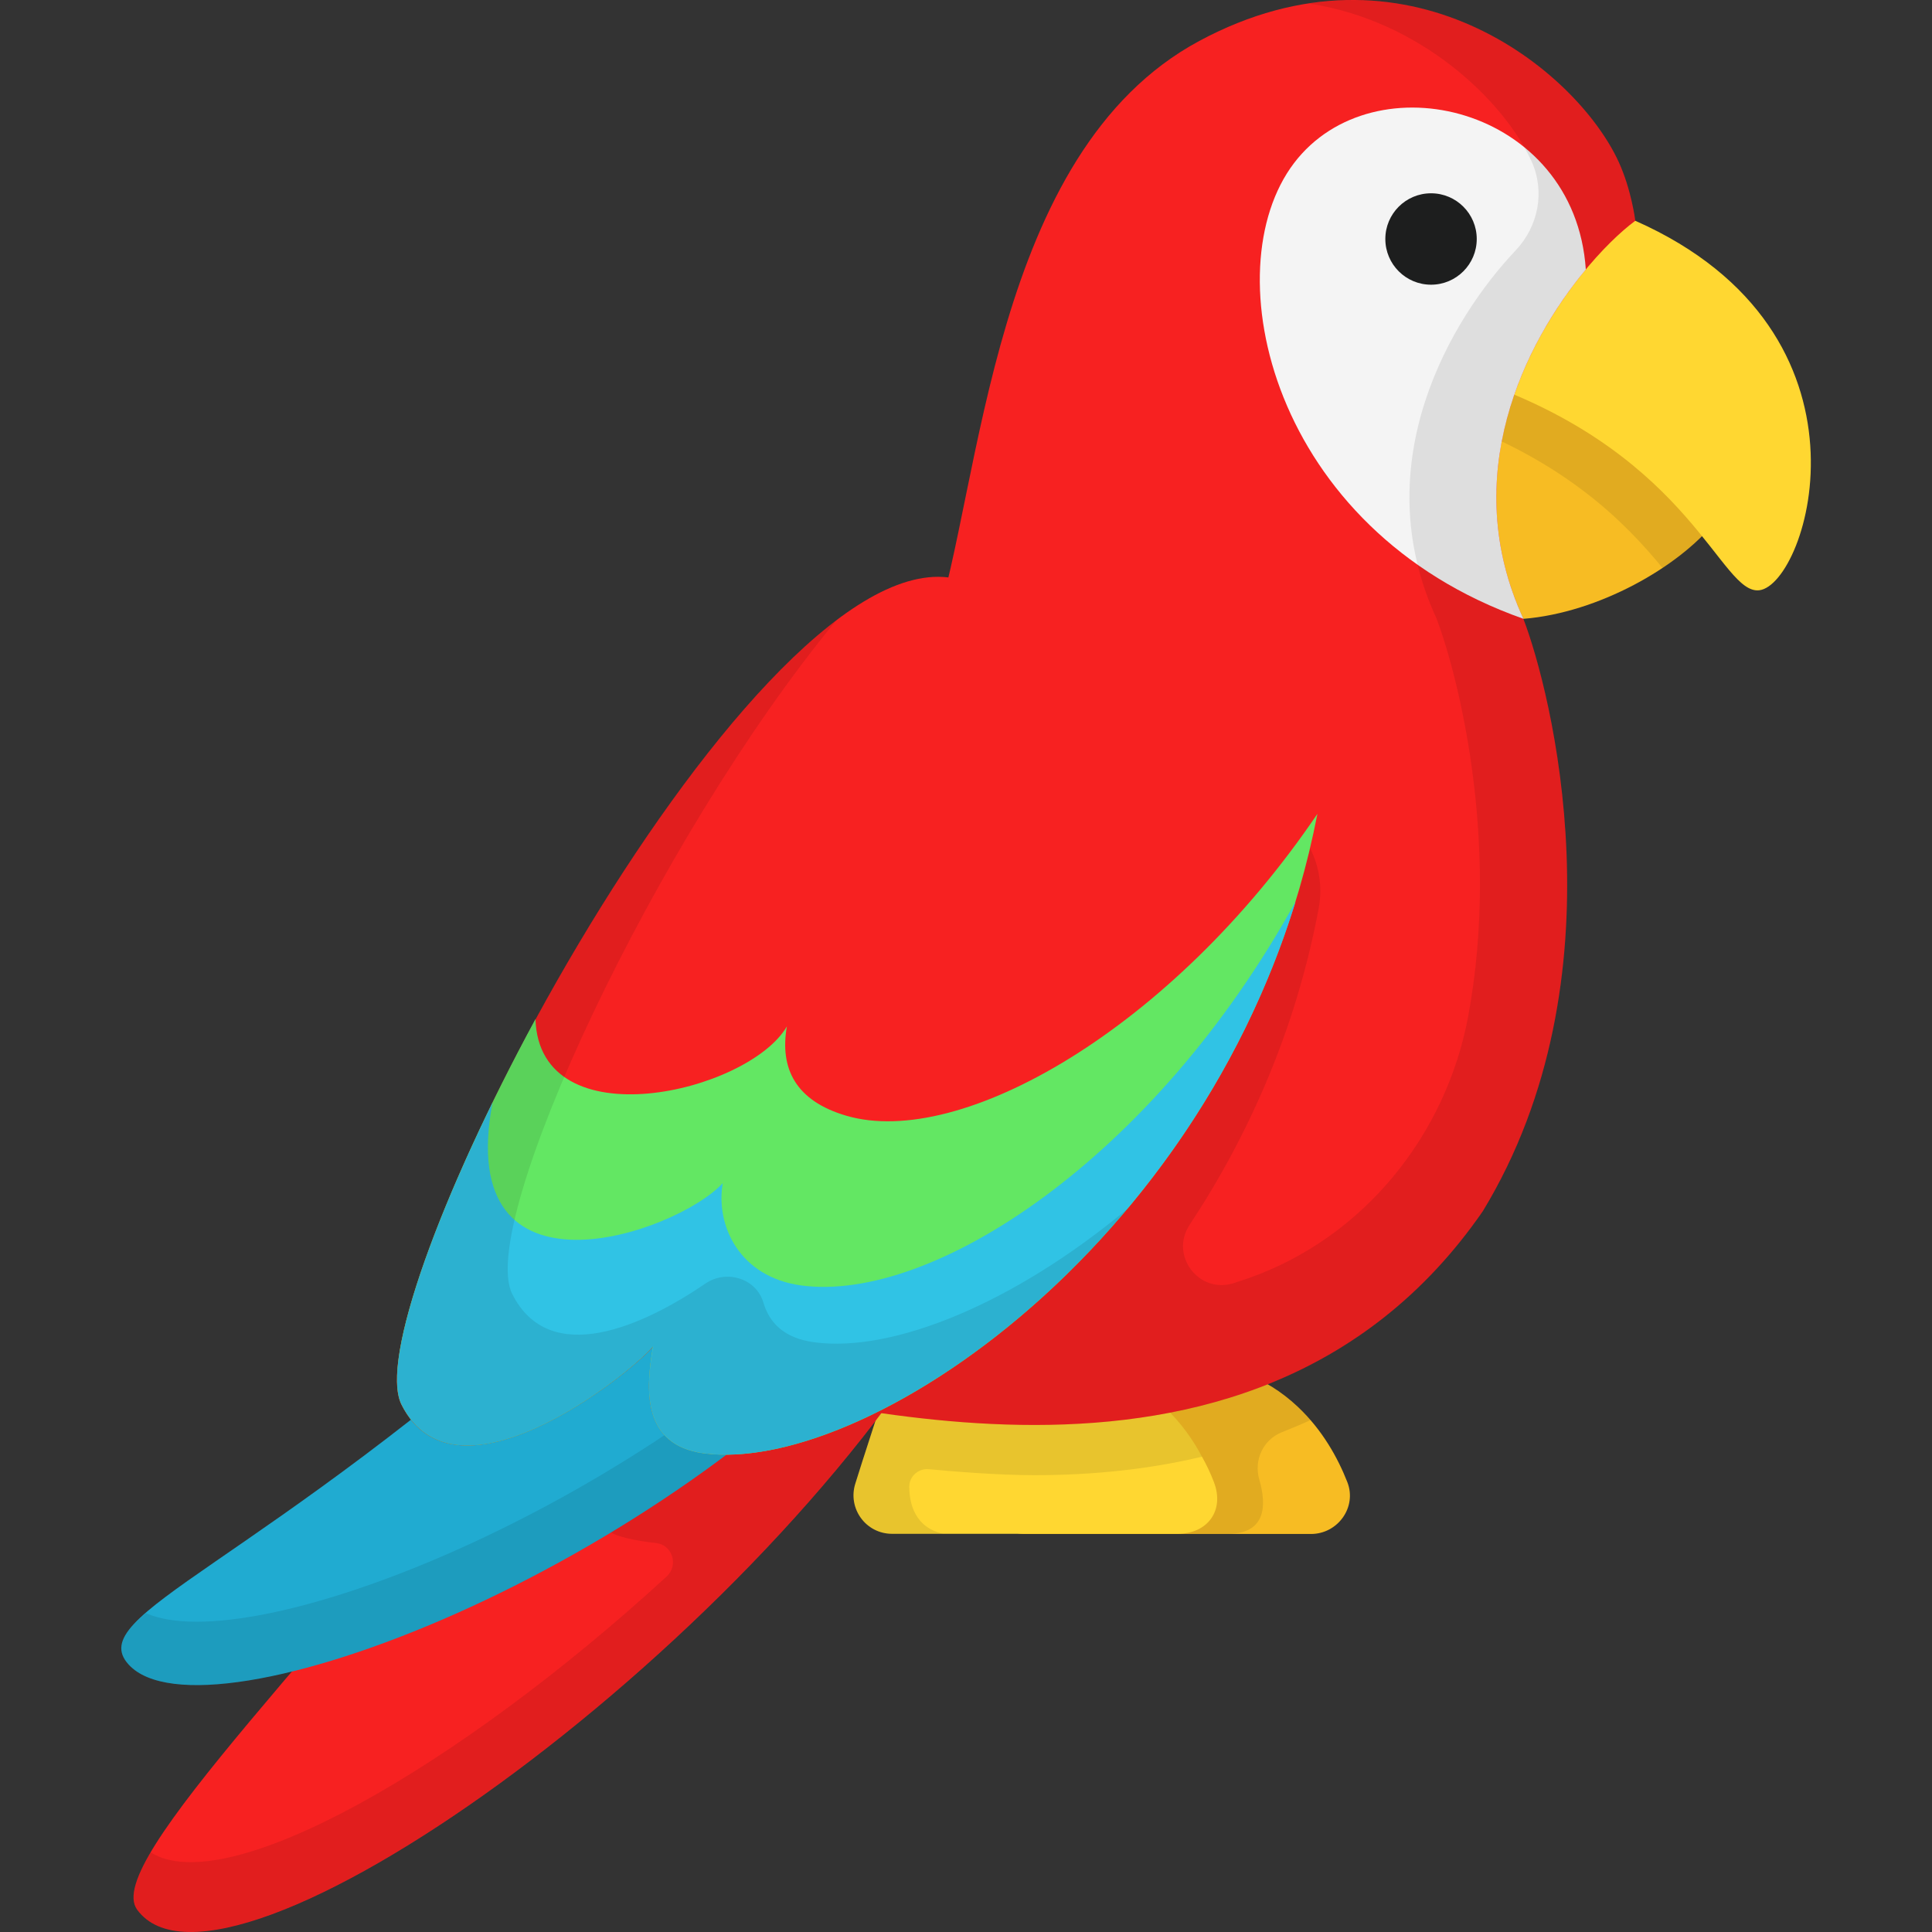
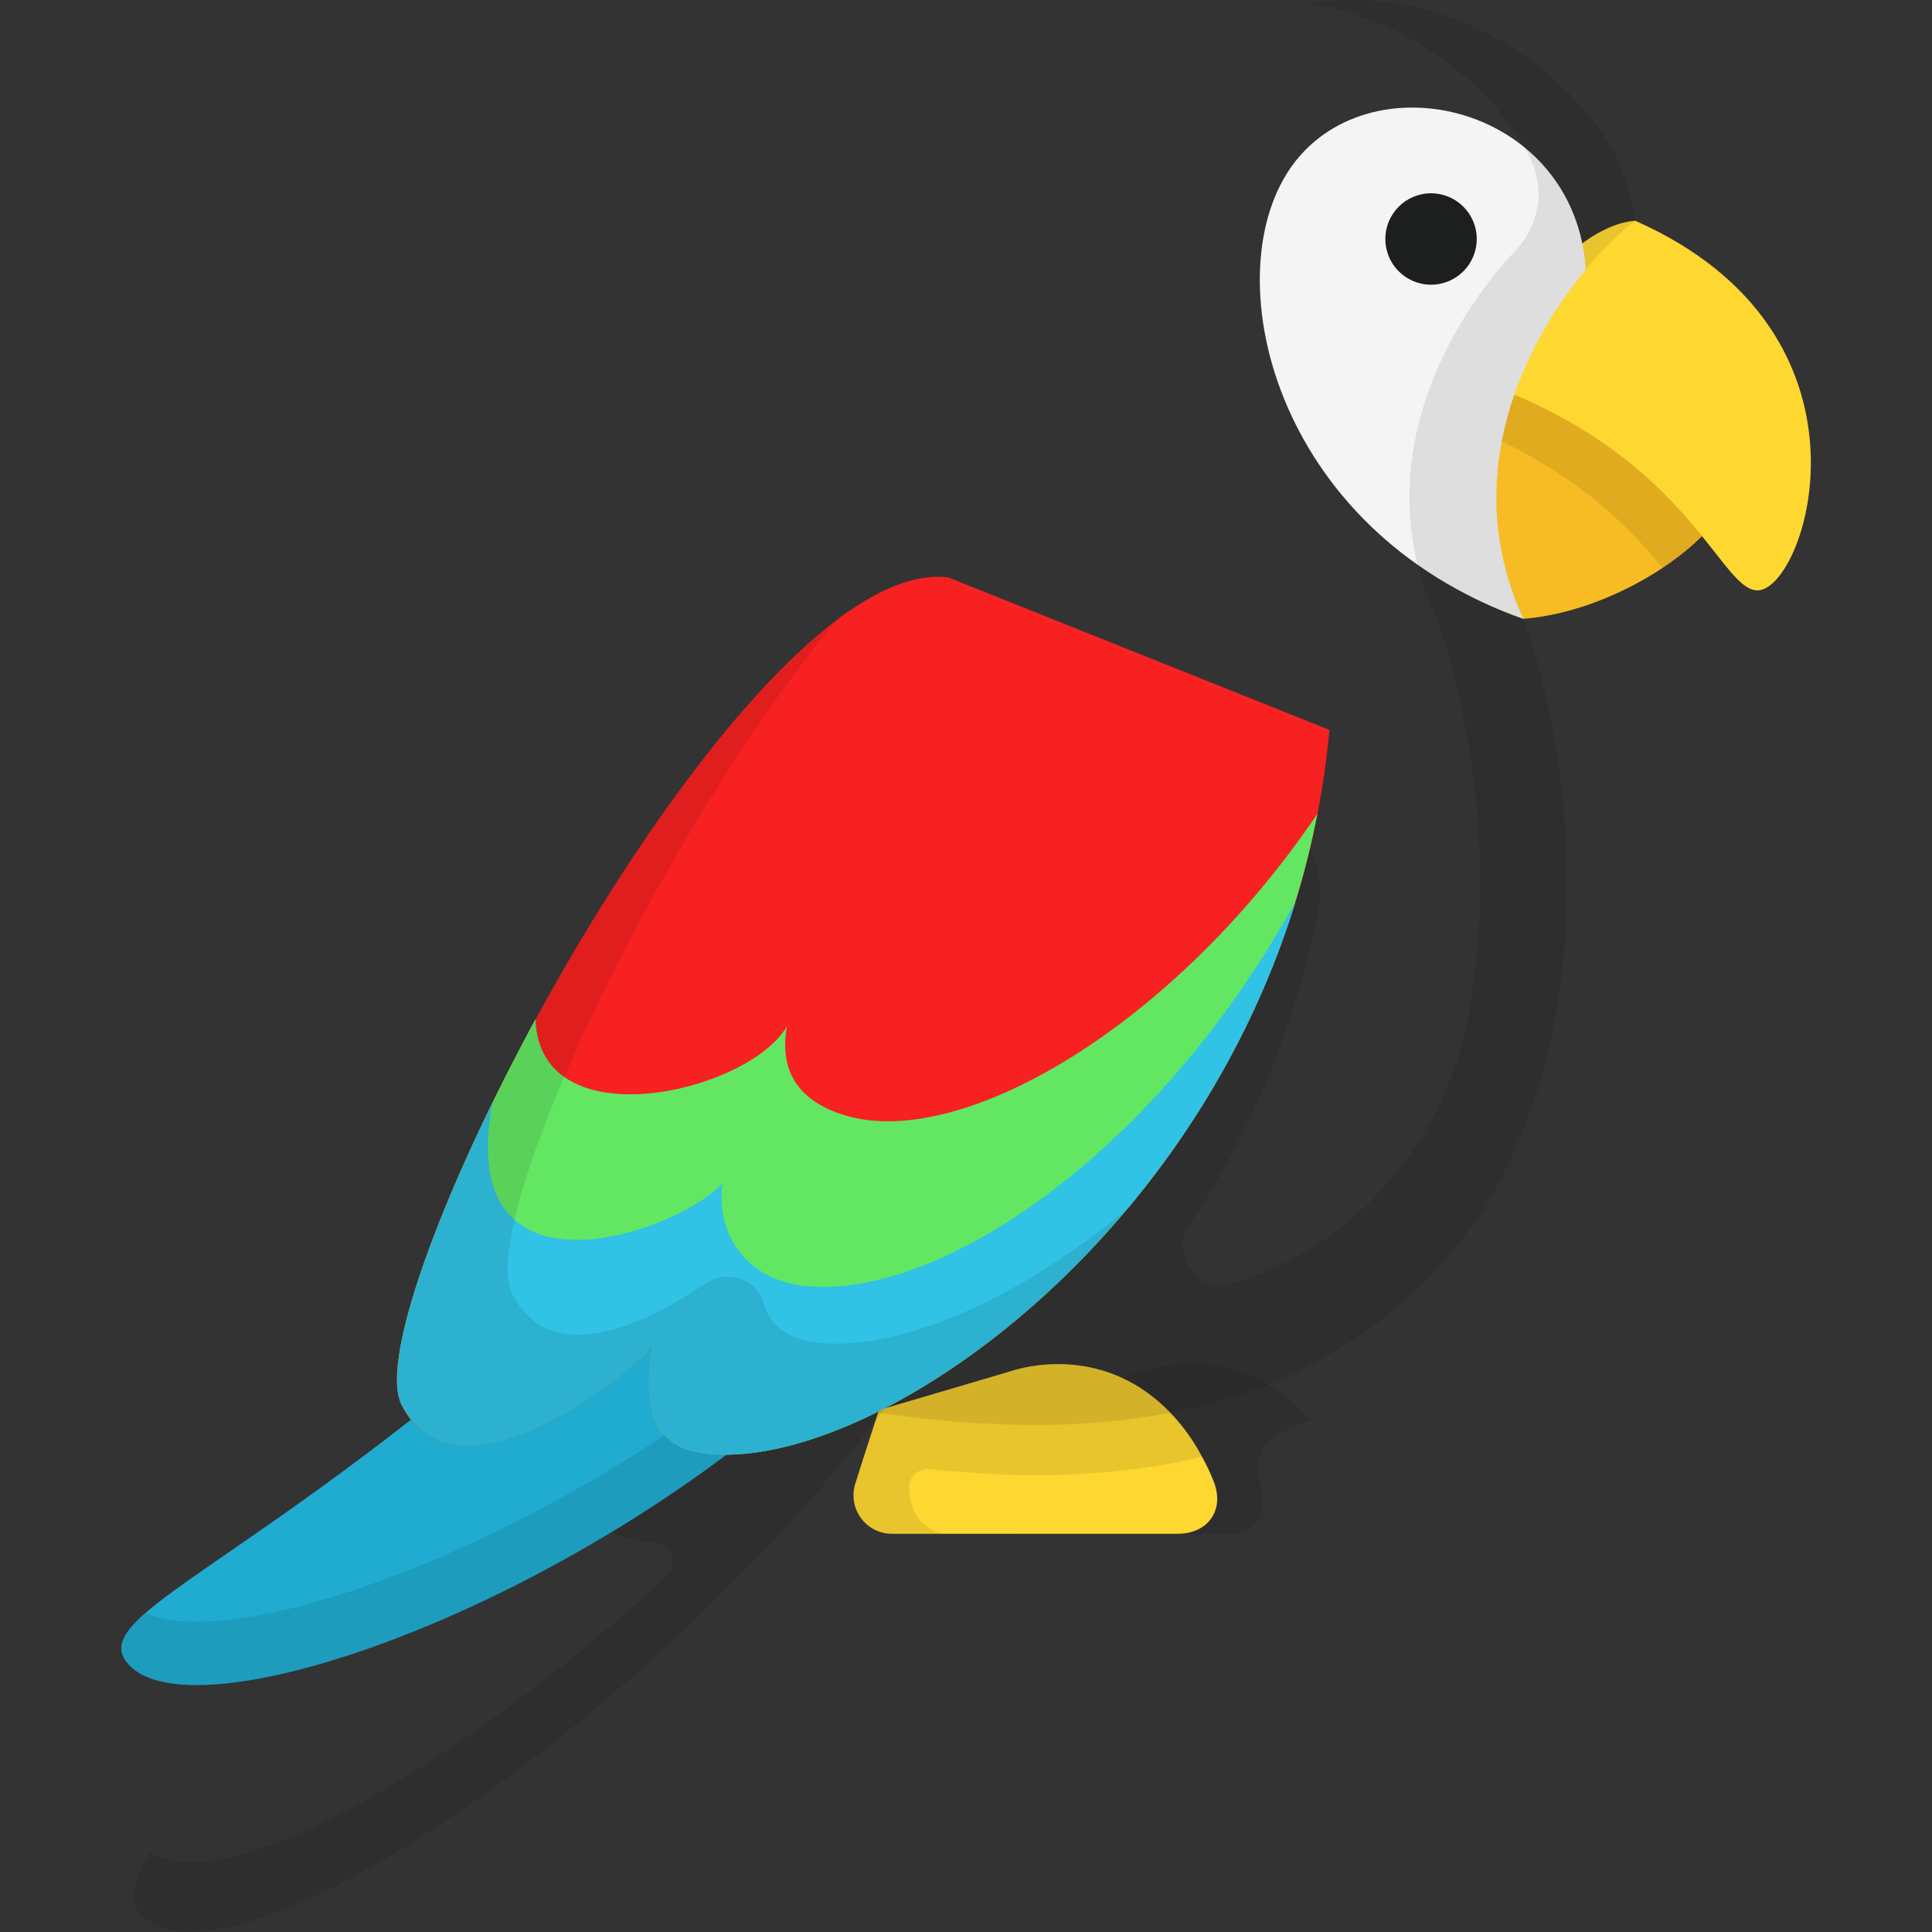
<svg xmlns="http://www.w3.org/2000/svg" id="Parrot" enable-background="new 0 0 64 64" height="512" viewBox="0 0 64 64" width="512">
  <rect x="0" y="0" width="64" height="64" fill="#333333" stroke="none" />
  <g>
-     <path d="m37.942 45.405c.32-.102 2.863-.856 5.042 1.19.823.773 1.333 1.699 1.648 2.501.326.828-.314 1.719-1.204 1.719h-9.478c-.869 0-1.485-.847-1.218-1.673l.787-2.438c1.474-.433 2.949-.866 4.423-1.298z" fill="#f7bc23" />
    <path d="m41.715 49.012c-.186-.642.126-1.321.747-1.567.349-.139.701-.287.953-.405-.141-.154-.282-.307-.435-.448-2.176-2.048-4.71-1.293-5.03-1.19-1.466.43-2.92.86-4.373 1.289-.021.006-.04.004-.062.011l-.781 2.445c-.269.819.346 1.664 1.216 1.664h6.72c1.291-0 1.285-.971 1.046-1.798z" opacity=".09" />
    <path d="m39.013 50.809h-9.463c-.868 0-1.481-.843-1.213-1.673l.23-.728.549-1.698c1.481-.434 2.95-.868 4.418-1.303.319-.102 2.861-.856 5.031 1.188.549.524.958 1.098 1.252 1.66.166.294.294.575.396.843.358.932-.204 1.711-1.2 1.711z" fill="#ffd731" />
    <path d="m38.566 46.594c-2.171-2.043-4.712-1.29-5.031-1.188-1.255.371-2.513.742-3.776 1.113-.001-.001-.003-.001-.004-.002-.204.064-.421.128-.638.192l-.549 1.698-.23.728c-.268.83.345 1.673 1.213 1.673h1.686c-.926-.214-1.112-.984-1.117-1.553-.003-.348.301-.618.647-.586.803.075 2.293.198 3.496.198 1.992 0 3.844-.204 5.555-.613-.294-.562-.702-1.137-1.252-1.66z" opacity=".09" />
-     <path d="m19.035 44.111c-8.226 10.489-15.646 17.565-14.493 19.148 2.855 3.918 20.211-8.439 27.034-19.965-3.438.334-9.103.482-12.541.817z" fill="#f72121" />
    <path d="m29.987 43.417c-.316.446-.667.89-1.008 1.335-.508.219-1.008.41-1.488.547-1.088.307-2.086.41-2.97.294-1.254-.166-2.035-.871-2.406-1.715-1.126.064-2.176.141-3.085.23-1.92 2.458-3.802 4.723-5.53 6.784 2.381-.038 5.53-2.598 6.106-3.277-.192 1.114-.32 2.496.64 3.149.145.116.769.278 1.478.349.551.056.767.737.359 1.112-6.875 6.306-14.58 10.724-17.096 9.137-.525.896-.704 1.536-.448 1.895 2.291 3.149 13.99-4.237 22.016-13.248 1.92-2.15 3.635-4.403 4.954-6.618.026-.038.038-.064.064-.102-.486.051-1.024.089-1.587.128z" opacity=".09" />
    <path d="m19.079 42.437c-10.588 9.524-16.357 11.034-14.814 12.708 2.523 2.737 17.822-3.129 25.561-12.304-2.45-.092-4.901-.184-7.351-.276-1.132-.043-2.264-.085-3.396-.128z" fill="#20abd1" />
    <path d="m29.821 42.841c-7.731 9.178-23.027 15.04-25.562 12.301-.474-.512-.256-1.011.576-1.702 3.443 1.51 15.526-3.2 23.117-10.675.627.025 1.242.051 1.869.077z" opacity=".09" />
    <path d="m56.788 17.313c-1.179 1.457-3.816 2.983-6.324 3.187-3.601-1.235-6.695-4.157-6.139-6.548.5-2.15 2.868-3.153 3.5-3.389 2.117-.79 5.066-.54 6.833 1.528 1.565 1.831 2.184 4.741 2.13 5.222z" fill="#f7bc23" />
    <path d="m56.789 17.317c-.41.512-.998 1.037-1.715 1.498-1.229-1.498-3.226-3.546-7.13-4.941-.371-.128.742-2.202 2.253-3.725 1.6 0 3.277.589 4.454 1.946 1.574 1.831 2.189 4.736 2.138 5.222z" opacity=".09" />
    <path d="m58.28 19.553c-1.284.153-2.214-4.404-9.138-6.877-.577-.206 2.491-5.188 5.029-5.363 8.375 3.71 5.711 12.049 4.108 12.24z" fill="#ffd731" />
-     <path d="m39.727 1.357c6.848-3.681 12.496.965 13.891 4.0.428.931.553 1.956.553 1.956-1.926 1.424-6.54 7.039-3.707 13.187.906 2.351 3.357 11.889-1.344 19.623-7.794 11.277-22.915 5.749-26.52 5.569 9.239-12.255 4.123-12.075 8.351-24.858 1.567-4.739 1.907-15.786 8.776-19.477z" fill="#f72121" />
    <path d="m50.466 20.499c-2.18-4.724.045-9.143 2.066-11.572-.361-5.393-7.02-7.003-9.666-3.524-2.688 3.534-.764 12.151 7.601 15.096z" fill="#f4f4f4" />
    <circle cx="47.405" cy="7.917" fill="#1d1e1e" r="1.514" />
    <path d="m54.169 7.311s-.128-1.024-.55-1.958c-1.139-2.47-5.107-6.029-10.253-5.235 3.712.563 6.464 3.238 7.373 5.235.447.997.22 2.148-.531 2.942-2.121 2.24-5.007 7.035-2.618 12.201.654 1.721 2.136 7.276 1.048 13.157-.732 3.958-3.478 7.349-7.274 8.687-.166.058-.332.114-.498.167-1.155.367-2.127-.922-1.459-1.933 1.974-2.985 3.533-6.512 4.277-10.489.279-1.49-.564-2.97-1.971-3.534l-10.302-4.123c-.307-.038-.64-.026-.973.038-3.063 10.431.453 11.437-6.278 21.077-.474.677-.98 1.381-1.559 2.15 3.61.179 18.726 5.709 26.522-5.568 2.537-4.169 2.99-8.883 2.728-12.689 0-.005.001-.029.001-.042-.23-3.238-.973-5.824-1.382-6.899-2.841-6.144 1.779-11.763 3.699-13.184z" opacity=".09" />
    <path d="m31.413 19.128c-6.817-.828-19.805 24.058-18.114 27.409 1.808 3.582 7.542-1.004 8.337-1.927-.247 1.399-.383 3.256 1.676 3.53 5.95.791 19.346-8.738 20.726-23.961" fill="#f72121" />
    <path d="m13.304 46.534c1.804 3.584 7.536-.999 8.328-1.93-.241 1.401-.379 3.262 1.677 3.538 5.583.747 17.702-7.593 20.332-21.183-4.825 7.122-11.815 11.113-15.606 10.001-1.685-.494-2.21-1.569-1.969-2.959-1.276 2.197-8.199 3.81-8.328-.241-3.113 5.744-5.181 11.315-4.434 12.774z" fill="#63e763" />
    <path d="m13.304 46.534c1.804 3.584 7.536-.999 8.328-1.93-.241 1.401-.379 3.262 1.677 3.538 5.169.689 15.956-6.421 19.609-18.276-4.721 8.558-12.05 13.292-16.369 12.717-2.056-.276-2.849-1.988-2.607-3.39-1.533 1.67-8.927 4.225-7.627-2.665-2.286 4.675-3.63 8.788-3.01 10.005z" fill="#30c3e5" />
    <path d="m37.373 40.025c-4.672 5.568-10.611 8.576-14.055 8.115-2.061-.269-1.933-2.138-1.677-3.533-.794.922-6.528 5.517-8.345 1.933-1.421-2.816 7.501-20.787 14.425-26.01-6.003 7.27-11.93 20.006-10.752 22.336 1.239 2.461 4.332 1.065 6.405-.35.687-.469 1.676-.17 1.912.627.197.666.677 1.189 1.693 1.322 2.586.346 6.592-1.267 10.394-4.442z" opacity=".09" />
  </g>
</svg>